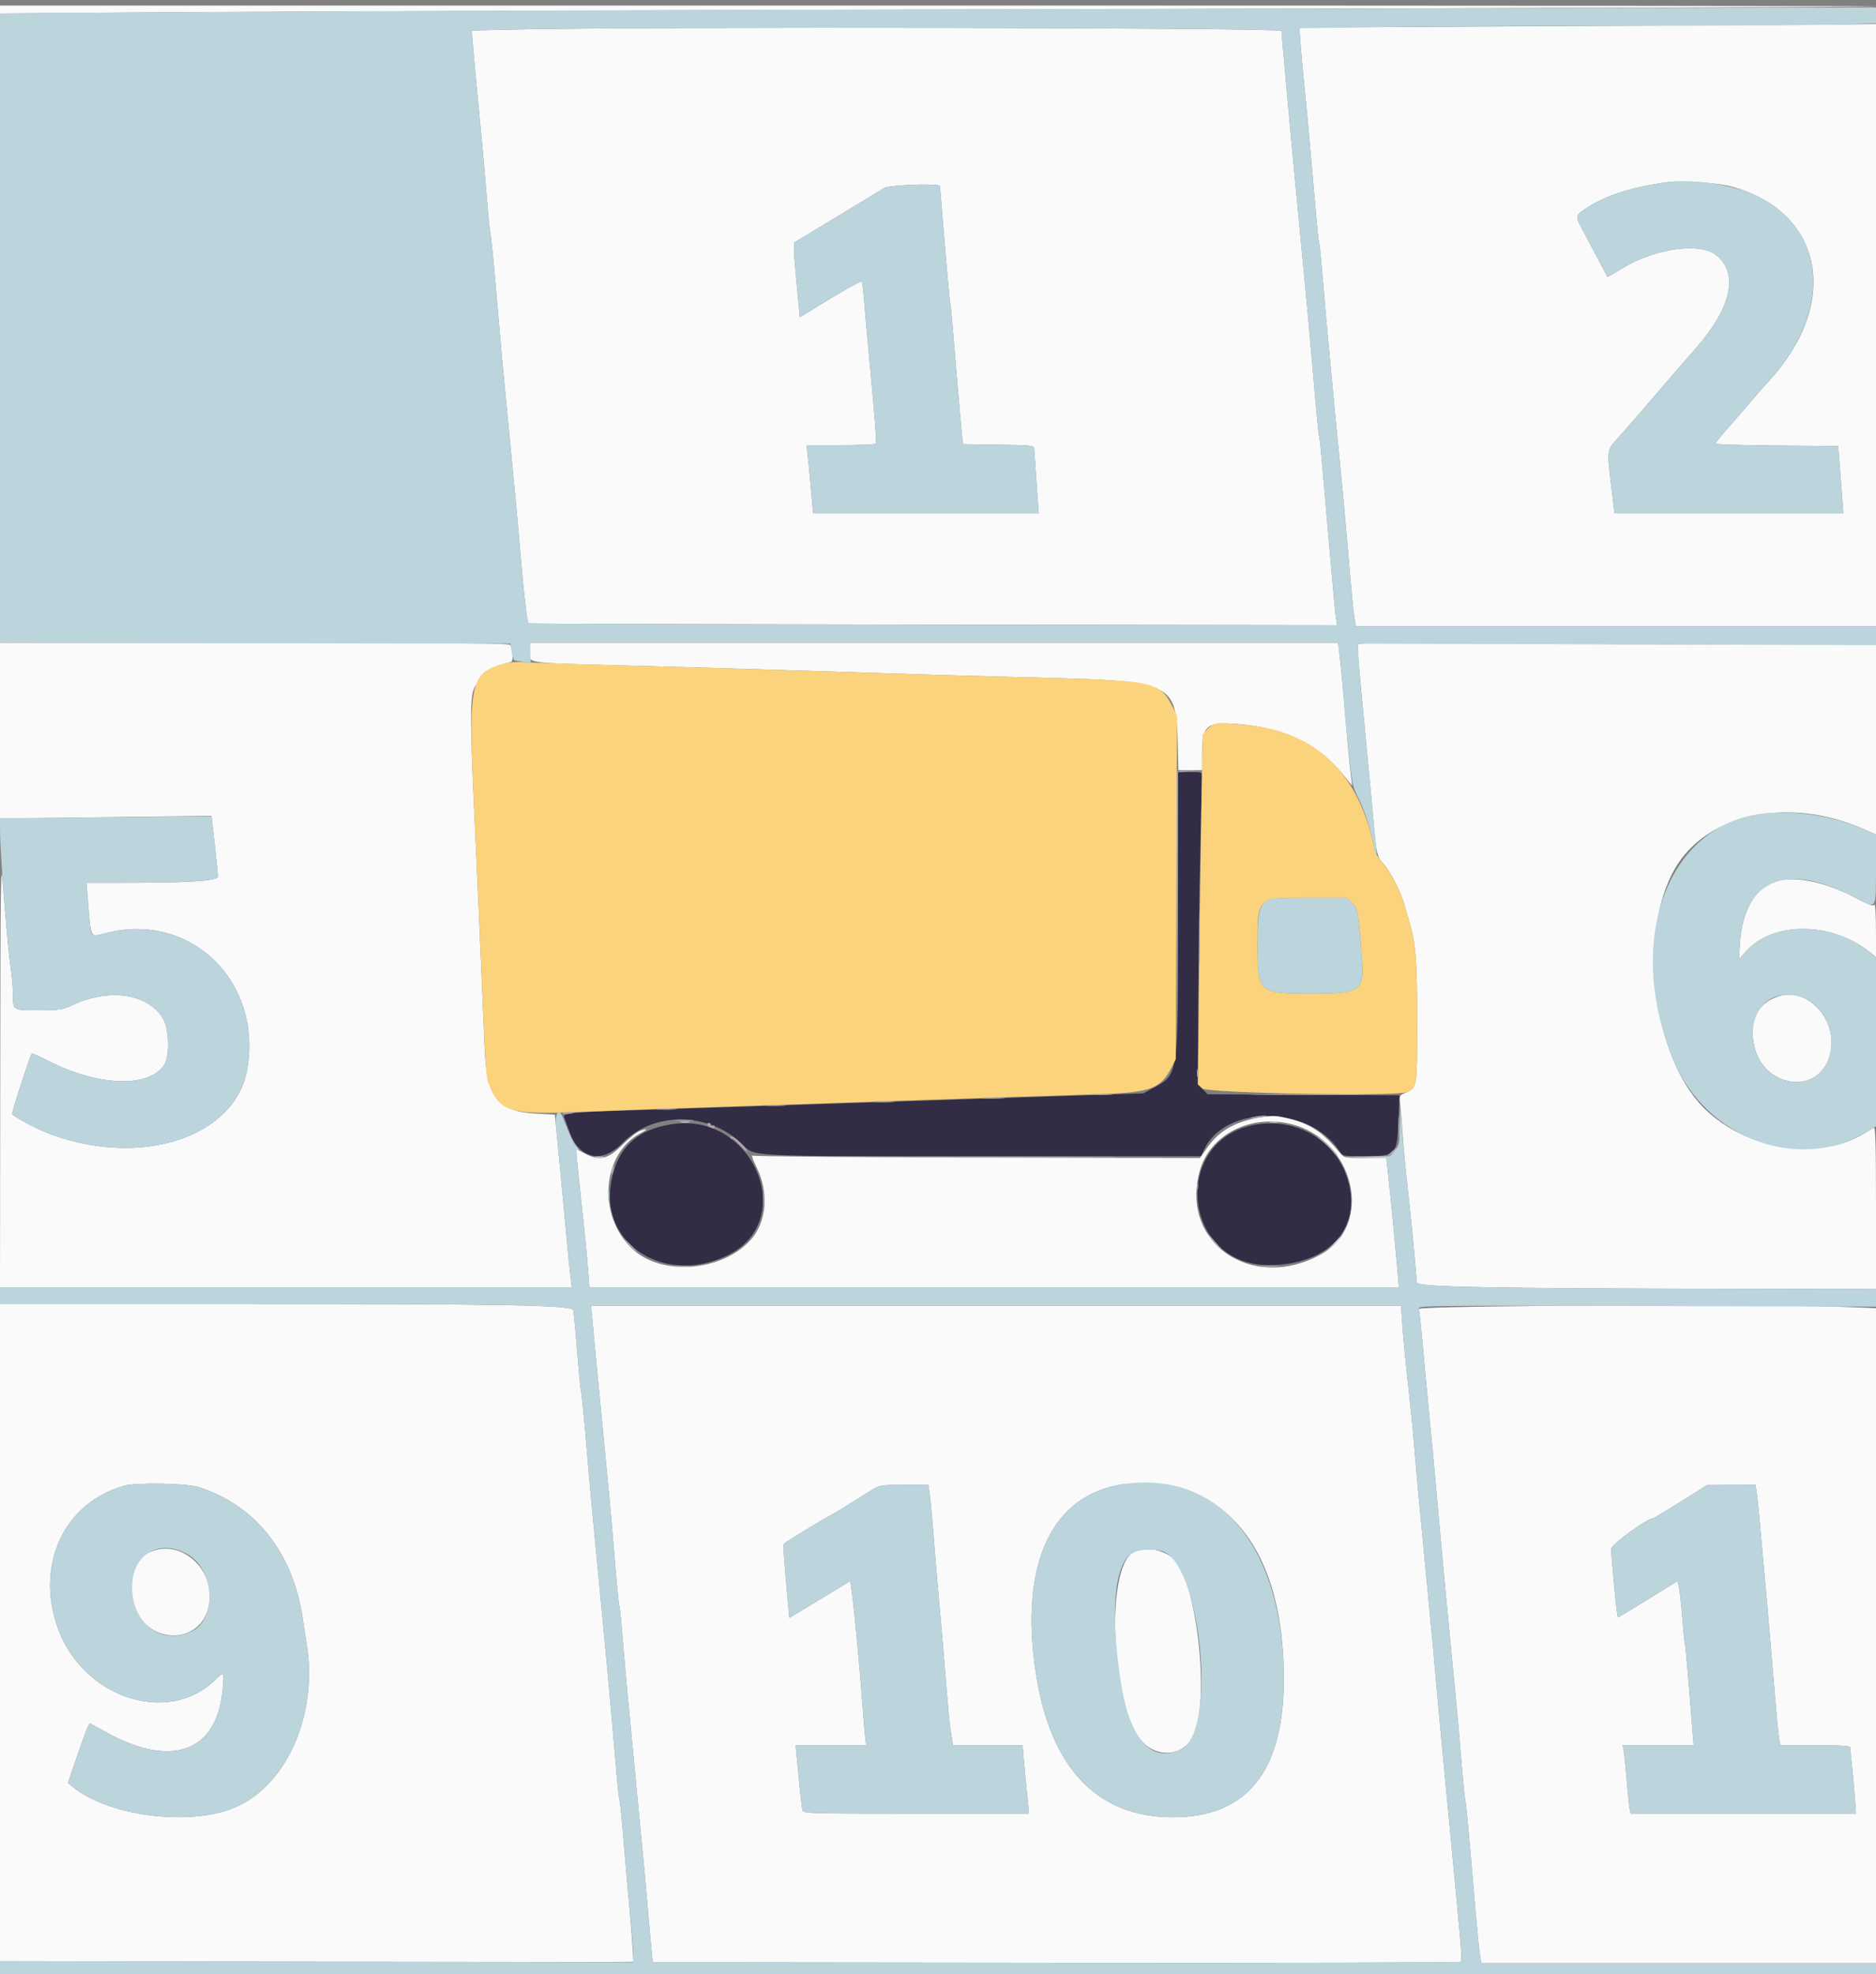
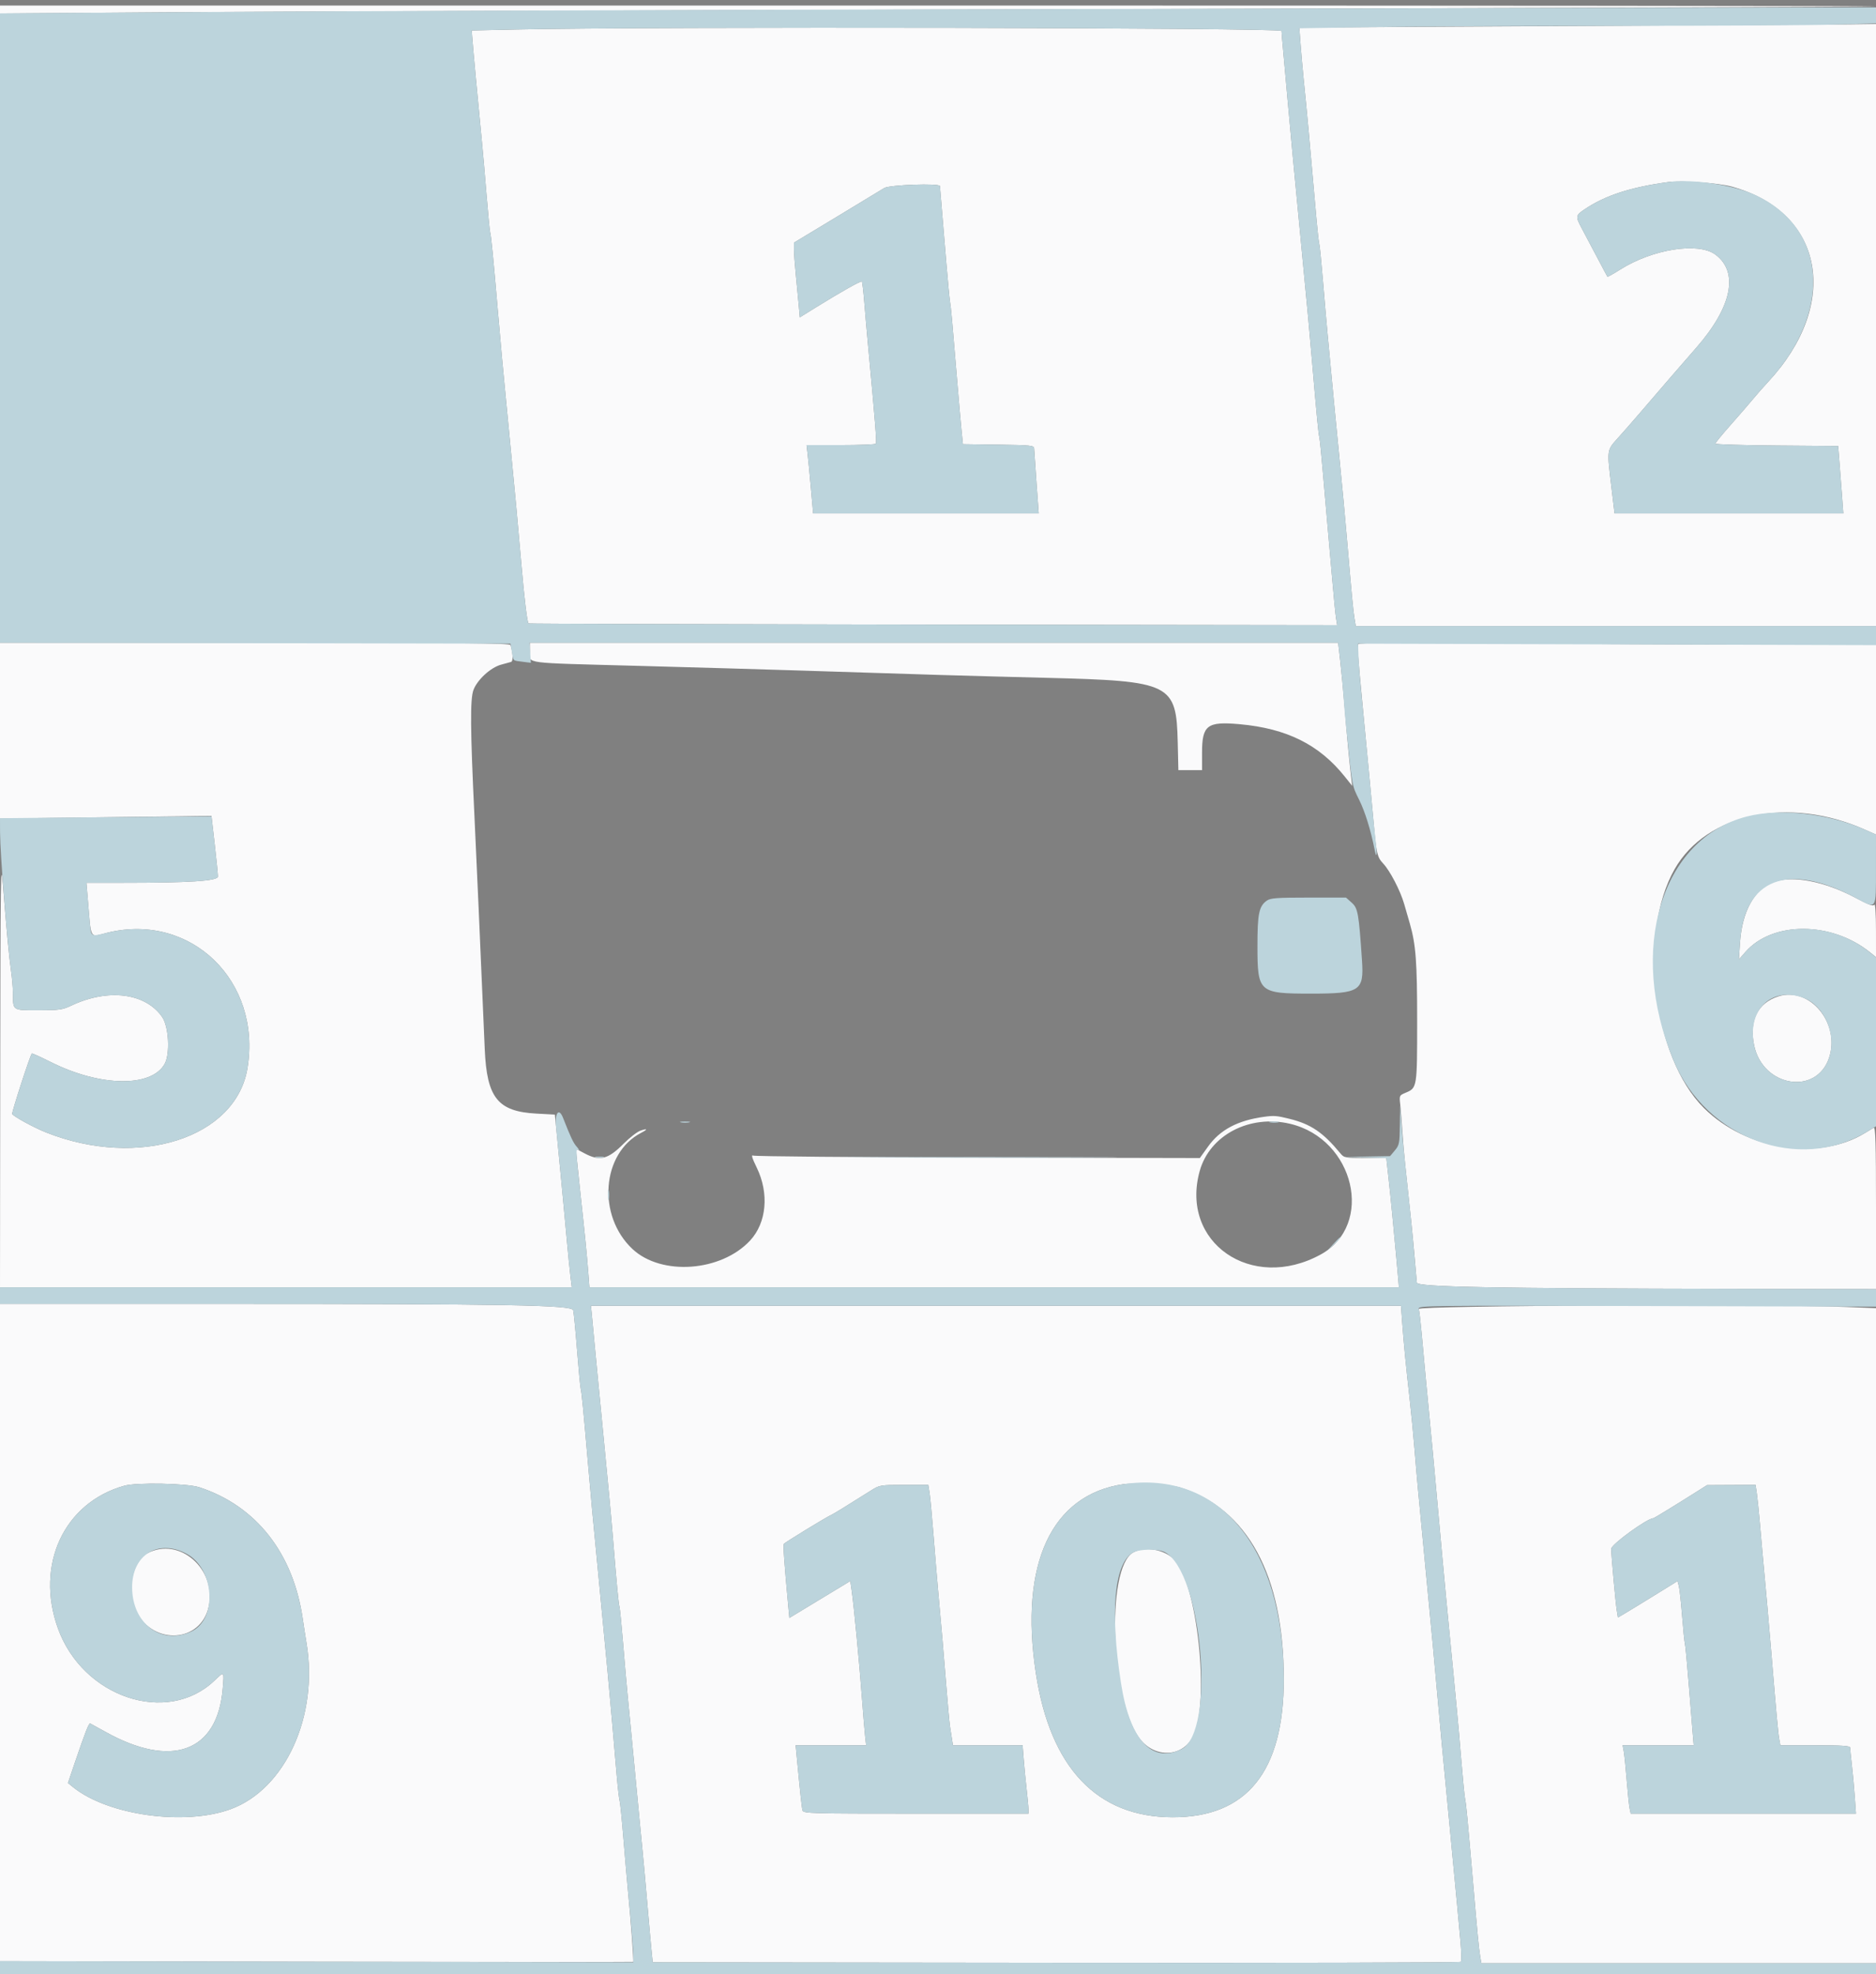
<svg xmlns="http://www.w3.org/2000/svg" version="1.1" fill="none" viewBox="0, 0, 400,420.866">
  <rect x="0" y="0" width="400" height="420.866" fill="#808080" stroke="none" />
-   <path id="path0" d="M251.181 194.417 C 251.181 230.053,251.339 228.963,245.745 232.007 L 243.770 233.082 231.432 233.483 C 212.472 234.099,197.412 234.598,184.449 235.038 C 157.514 235.954,149.576 236.216,137.402 236.593 C 121.762 237.077,119.927 237.242,120.292 238.132 C 120.438 238.488,120.905 239.786,121.330 241.017 C 123.420 247.074,128.295 248.200,132.726 243.650 C 139.261 236.941,150.920 236.973,158.053 243.719 C 161.149 246.647,157.598 246.457,209.181 246.457 L 256.107 246.457 256.613 245.313 C 260.998 235.406,279.109 235.444,285.603 245.374 C 286.310 246.455,286.320 246.457,290.984 246.457 C 297.695 246.457,297.877 246.265,298.173 238.891 L 298.389 233.491 277.943 233.380 L 257.498 233.268 256.454 232.223 L 255.409 231.179 255.479 213.719 C 255.518 204.117,255.713 189.616,255.914 181.496 C 256.115 173.376,256.283 166.245,256.289 165.650 C 256.299 164.578,256.272 164.567,253.740 164.567 L 251.181 164.567 251.181 194.417 M143.504 239.610 C 135.797 240.702,131.564 244.702,130.292 252.096 C 128.024 265.285,141.704 273.953,154.921 267.701 C 170.297 260.430,160.837 237.155,143.504 239.610 M268.504 239.625 C 249.696 241.996,251.593 269.685,270.563 269.685 C 283.276 269.685,290.527 261.777,287.340 251.389 C 284.887 243.394,277.115 238.540,268.504 239.625 " stroke="none" fill="#322c45" fill-rule="evenodd">
- </path>
  <path id="path1" d="M0.000 2.033 L 0.000 2.885 34.744 2.622 C 53.853 2.477,143.804 2.172,234.634 1.945 C 325.465 1.718,399.859 1.453,399.956 1.357 C 400.052 1.260,310.102 1.181,200.066 1.181 L 0.000 1.181 0.000 2.033 M337.795 5.533 C 309.970 5.675,284.920 5.816,282.127 5.848 L 277.049 5.906 277.302 9.350 C 277.441 11.245,277.734 14.567,277.952 16.732 C 278.789 25.037,279.088 28.305,280.710 46.840 C 280.927 49.324,281.190 51.627,281.293 51.958 C 281.397 52.288,281.751 55.837,282.081 59.843 C 282.410 63.848,282.848 68.898,283.054 71.063 C 283.259 73.228,283.608 76.949,283.829 79.331 C 284.049 81.713,284.420 85.610,284.653 87.992 C 284.886 90.374,285.241 94.006,285.442 96.063 C 286.373 105.580,286.685 108.923,287.220 115.157 C 288.274 127.419,288.530 130.106,288.804 131.791 L 289.077 133.465 344.539 133.465 L 400.000 133.465 400.000 69.291 L 400.000 5.118 394.193 5.197 C 390.999 5.240,365.620 5.392,337.795 5.533 M110.039 6.288 L 100.591 6.496 100.671 7.677 C 100.806 9.667,101.950 22.027,102.748 30.118 C 102.962 32.283,103.409 37.421,103.741 41.535 C 104.074 45.650,104.428 49.281,104.528 49.606 C 104.729 50.256,105.214 55.222,106.106 65.748 C 106.427 69.537,106.860 74.409,107.067 76.575 C 107.274 78.740,107.628 82.461,107.854 84.843 C 108.080 87.224,108.439 90.945,108.651 93.110 C 109.817 105.020,110.489 112.271,111.223 120.866 C 111.794 127.557,112.410 132.619,112.686 132.896 C 112.761 132.971,151.586 133.085,198.965 133.150 L 285.109 133.268 284.867 131.758 C 284.734 130.928,284.353 127.030,284.020 123.097 C 283.687 119.163,283.248 114.173,283.044 112.008 C 282.841 109.843,282.413 104.928,282.094 101.088 C 281.775 97.247,281.420 93.704,281.305 93.214 C 281.095 92.322,280.786 89.096,279.708 76.575 C 279.110 69.636,278.690 65.070,277.966 57.677 C 277.360 51.486,276.808 45.707,276.367 40.945 C 276.157 38.671,275.811 35.039,275.597 32.874 C 275.384 30.709,274.938 25.837,274.606 22.047 C 274.274 18.258,273.835 13.386,273.630 11.220 C 273.424 9.055,273.250 6.973,273.242 6.594 C 273.228 5.904,138.995 5.652,110.039 6.288 M369.273 39.785 C 388.943 45.236,392.524 64.766,376.920 81.496 C 376.011 82.470,374.587 84.090,373.756 85.096 C 372.924 86.102,370.782 88.575,368.996 90.593 C 367.210 92.610,365.748 94.398,365.748 94.566 C 365.748 94.734,371.639 94.918,378.839 94.975 L 391.929 95.079 392.185 98.228 C 392.325 99.961,392.574 103.194,392.736 105.413 L 393.032 109.449 368.642 109.449 L 344.251 109.449 343.579 103.839 C 342.611 95.757,342.573 96.041,344.980 93.367 C 346.117 92.104,348.110 89.833,349.409 88.319 C 355.196 81.577,358.320 77.963,361.730 74.065 C 369.291 65.422,370.796 58.001,365.746 54.264 C 362.100 51.565,352.358 53.103,345.446 57.468 C 344.013 58.373,342.795 59.056,342.740 58.986 C 342.684 58.916,341.659 56.998,340.462 54.724 C 339.265 52.451,337.820 49.723,337.253 48.662 C 335.897 46.128,335.929 45.921,337.894 44.601 C 342.273 41.660,347.687 39.899,355.709 38.807 C 358.485 38.429,366.452 39.003,369.273 39.785 M200.414 39.665 C 200.425 39.828,200.591 41.821,200.783 44.094 C 200.975 46.368,201.408 51.592,201.747 55.703 C 202.085 59.813,202.455 63.711,202.570 64.364 C 202.778 65.545,202.997 67.970,204.152 81.890 C 204.485 85.896,204.883 90.413,205.036 91.929 L 205.315 94.685 212.894 94.792 C 219.760 94.889,220.475 94.963,220.499 95.579 C 220.514 95.954,220.740 99.227,221.001 102.854 L 221.476 109.449 197.425 109.449 L 173.373 109.449 172.892 104.035 C 172.627 101.058,172.312 97.781,172.192 96.752 L 171.973 94.882 179.271 94.882 C 183.284 94.882,186.651 94.747,186.753 94.582 C 186.954 94.256,186.606 89.906,185.030 73.031 C 184.807 70.650,184.472 66.786,184.285 64.446 C 184.098 62.106,183.864 60.111,183.765 60.012 C 183.570 59.817,179.345 62.194,173.945 65.539 L 170.529 67.655 170.298 65.029 C 170.171 63.584,169.892 60.668,169.679 58.549 C 169.466 56.430,169.291 54.028,169.291 53.212 L 169.291 51.727 178.392 46.238 C 183.397 43.218,187.959 40.451,188.530 40.088 C 189.618 39.395,200.369 39.013,200.414 39.665 M0.000 155.754 L 0.000 174.500 22.544 174.209 L 45.088 173.917 45.782 179.970 C 46.164 183.300,46.472 186.394,46.467 186.848 C 46.455 187.798,40.461 188.189,25.881 188.189 L 18.424 188.189 18.661 190.945 C 19.509 200.817,18.926 199.774,23.040 198.789 C 40.773 194.546,55.804 209.156,52.770 227.685 C 50.328 242.594,29.587 249.226,9.843 241.412 C 7.277 240.396,2.958 238.046,2.603 237.473 C 2.440 237.209,6.422 224.943,6.790 224.575 C 6.864 224.501,8.688 225.325,10.843 226.406 C 21.367 231.684,32.322 231.849,35.119 226.772 C 36.286 224.653,35.986 218.875,34.604 216.846 C 31.081 211.672,23.072 210.643,15.224 214.356 C 13.314 215.259,12.644 215.354,8.177 215.354 C 2.558 215.354,2.780 215.507,2.753 211.614 C 2.746 210.531,2.562 208.409,2.343 206.897 C 1.921 203.975,1.418 198.617,0.605 188.386 C 0.165 182.839,0.099 187.602,0.052 228.248 L 0.000 274.409 60.954 274.409 L 121.909 274.409 121.612 271.949 C 121.449 270.595,121.116 267.274,120.873 264.567 C 120.631 261.860,120.261 257.874,120.052 255.709 C 119.843 253.543,119.496 249.911,119.280 247.638 C 119.065 245.364,118.758 242.175,118.598 240.551 L 118.307 237.598 114.370 237.387 C 106.131 236.945,103.799 234.031,103.355 223.622 C 102.353 200.135,101.644 184.095,101.171 174.213 C 100.274 155.453,100.223 148.987,100.957 147.064 C 101.794 144.871,104.624 142.288,106.848 141.686 C 107.737 141.446,108.694 141.183,108.975 141.102 C 109.446 140.967,109.380 139.229,108.840 137.500 C 108.718 137.109,97.473 137.008,54.343 137.008 L 0.000 137.008 0.000 155.754 M112.992 138.953 C 112.992 141.534,110.899 141.263,136.084 141.942 C 148.393 142.274,163.868 142.721,170.472 142.936 C 197.367 143.812,205.341 144.048,223.031 144.492 C 249.782 145.163,250.826 145.678,251.119 158.354 L 251.253 164.173 253.776 164.173 L 256.299 164.173 256.299 160.463 C 256.299 154.578,257.391 153.751,264.332 154.380 C 274.382 155.292,281.291 158.736,286.736 165.551 L 288.308 167.520 288.032 165.157 C 287.676 162.119,287.129 156.223,286.627 150.000 C 286.408 147.293,286.024 143.263,285.773 141.043 L 285.317 137.008 199.154 137.008 L 112.992 137.008 112.992 138.953 M289.625 137.307 C 289.379 137.705,289.525 139.799,290.534 150.394 C 290.750 152.667,291.113 156.476,291.339 158.858 C 291.565 161.240,291.927 165.049,292.143 167.323 C 292.360 169.596,292.713 173.406,292.928 175.787 C 293.487 181.985,293.666 182.737,294.901 184.055 C 296.394 185.648,298.567 189.828,299.403 192.717 C 299.779 194.016,300.315 195.876,300.596 196.850 C 301.893 201.363,302.165 204.988,302.165 217.717 C 302.165 231.844,302.154 231.917,299.729 232.930 C 298.342 233.510,298.341 233.514,298.566 235.555 C 298.690 236.679,298.890 239.193,299.011 241.142 C 299.133 243.091,299.403 246.280,299.613 248.228 C 300.872 259.919,301.177 262.906,301.583 267.520 C 301.831 270.335,302.063 272.992,302.099 273.425 C 302.177 274.352,317.457 274.645,370.965 274.748 L 400.000 274.803 400.000 257.457 C 400.000 243.688,399.899 240.171,399.508 240.402 C 399.237 240.562,398.396 241.072,397.638 241.535 C 387.767 247.572,372.379 245.189,363.337 236.224 C 352.438 225.416,349.200 199.021,357.083 185.242 C 363.891 173.343,381.477 169.678,397.539 176.811 L 400.000 177.903 400.000 157.652 L 400.000 137.402 375.065 137.402 C 361.351 137.402,336.576 137.284,320.010 137.141 C 298.508 136.954,289.814 137.002,289.625 137.307 M378.151 188.033 C 374.091 189.519,371.448 194.287,371.005 200.928 L 370.765 204.528 372.151 202.940 C 377.911 196.341,390.501 196.372,398.720 203.005 L 400.000 204.038 399.994 198.180 C 399.991 194.893,399.844 192.550,399.659 192.841 C 399.405 193.242,398.489 192.911,395.630 191.387 C 389.006 187.857,382.200 186.551,378.151 188.033 M379.222 212.385 C 374.762 213.789,372.898 217.565,374.029 222.899 C 375.903 231.728,387.311 233.569,389.998 225.477 C 392.424 218.174,385.922 210.276,379.222 212.385 M269.488 238.077 C 263.882 238.852,260.145 240.837,257.596 244.394 L 255.830 246.860 208.525 246.757 C 182.508 246.700,160.934 246.511,160.583 246.336 C 160.133 246.112,160.359 246.867,161.348 248.895 C 164.029 254.396,163.460 260.661,159.934 264.452 C 153.741 271.109,141.029 272.026,134.862 266.260 C 127.273 259.163,128.266 245.852,136.711 241.485 C 138.170 240.731,138.083 240.492,136.544 241.028 C 135.856 241.268,134.260 242.504,132.997 243.775 C 129.629 247.164,127.900 247.597,124.645 245.867 L 122.796 244.883 123.026 247.343 C 123.153 248.696,123.508 252.106,123.815 254.921 C 124.692 262.940,125.158 267.643,125.426 271.161 L 125.673 274.409 211.970 274.409 L 298.267 274.409 298.151 272.933 C 298.029 271.388,297.501 265.668,296.832 258.661 C 296.615 256.388,296.245 252.800,296.009 250.689 L 295.581 246.850 291.095 246.850 C 286.697 246.850,286.592 246.829,285.726 245.783 C 282.089 241.390,279.503 239.637,275.000 238.515 C 272.225 237.824,271.649 237.778,269.488 238.077 M275.061 239.559 C 288.847 242.810,293.123 261.153,281.561 267.446 C 266.840 275.459,251.547 264.867,255.807 249.608 C 257.942 241.962,266.440 237.526,275.061 239.559 M0.000 348.005 L 0.000 418.056 67.421 418.182 C 104.503 418.251,134.913 418.266,135.000 418.215 C 135.149 418.128,134.500 409.369,133.841 402.559 C 133.673 400.827,133.260 396.029,132.923 391.898 C 132.586 387.767,132.219 384.135,132.108 383.827 C 131.996 383.519,131.713 381.053,131.479 378.346 C 131.245 375.640,130.802 370.502,130.496 366.929 C 130.189 363.356,129.767 358.661,129.558 356.496 C 128.862 349.299,128.351 343.942,127.962 339.764 C 127.750 337.490,127.386 333.681,127.152 331.299 C 126.376 323.368,125.986 319.152,125.405 312.402 C 124.406 300.801,124.006 296.672,123.821 296.063 C 123.722 295.738,123.370 292.018,123.039 287.795 C 122.707 283.573,122.335 279.748,122.212 279.296 C 121.911 278.189,108.528 277.953,46.195 277.953 L 0.000 277.953 0.000 348.005 M126.171 280.020 C 126.265 280.940,126.536 283.819,126.773 286.417 C 127.010 289.016,127.366 292.736,127.565 294.685 C 127.764 296.634,128.117 300.266,128.349 302.756 C 128.760 307.159,129.045 310.131,129.917 319.094 C 130.148 321.476,130.518 325.640,130.737 328.346 C 131.509 337.853,131.894 341.913,132.081 342.509 C 132.184 342.840,132.537 346.388,132.864 350.394 C 133.192 354.400,133.634 359.449,133.846 361.614 C 134.059 363.780,134.415 367.456,134.636 369.783 C 134.858 372.111,135.217 375.876,135.433 378.150 C 135.650 380.423,136.008 384.188,136.230 386.516 C 136.451 388.844,136.808 392.520,137.022 394.685 C 137.236 396.850,137.684 401.811,138.016 405.709 C 138.349 409.606,138.745 414.035,138.897 415.551 L 139.173 418.307 225.176 418.406 C 272.478 418.461,311.308 418.372,311.466 418.210 C 311.623 418.047,311.596 416.142,311.406 413.976 C 311.049 409.909,310.577 404.888,309.056 388.976 C 308.859 386.919,308.505 383.199,308.268 380.709 C 308.031 378.219,307.667 374.409,307.460 372.244 C 307.253 370.079,306.818 365.295,306.493 361.614 C 306.169 357.933,305.735 353.150,305.529 350.984 C 304.976 345.157,304.340 338.480,303.937 334.252 C 303.741 332.195,303.387 328.474,303.150 325.984 C 302.913 323.494,302.558 319.774,302.361 317.717 C 302.164 315.659,301.819 311.673,301.594 308.858 C 301.369 306.043,300.925 301.437,300.608 298.622 C 299.773 291.214,299.275 286.132,298.978 281.988 L 298.717 278.346 212.358 278.346 L 125.999 278.346 126.171 280.020 M302.517 279.035 C 302.632 279.414,302.914 281.850,303.144 284.449 C 303.374 287.047,303.731 290.945,303.937 293.110 C 304.143 295.276,304.497 298.996,304.724 301.378 C 304.950 303.760,305.314 307.569,305.533 309.843 C 305.752 312.116,306.185 316.900,306.496 320.472 C 306.807 324.045,307.249 328.917,307.479 331.299 C 307.708 333.681,308.062 337.490,308.264 339.764 C 308.467 342.037,308.823 345.758,309.055 348.031 C 309.288 350.305,309.648 354.026,309.857 356.299 C 310.065 358.573,310.411 362.205,310.626 364.370 C 310.840 366.535,311.280 371.540,311.603 375.491 C 311.925 379.442,312.283 383.074,312.397 383.562 C 312.606 384.452,312.924 387.766,313.992 400.197 C 315.046 412.465,315.301 415.145,315.576 416.831 L 315.849 418.504 357.924 418.504 L 400.000 418.504 400.000 348.684 L 400.000 278.864 393.441 278.605 C 376.920 277.954,302.297 278.307,302.517 279.035 M42.520 317.050 C 54.603 321.000,62.533 331.087,64.552 345.079 C 64.771 346.594,65.128 348.898,65.347 350.197 C 67.964 365.780,60.836 381.406,49.166 385.667 C 39.358 389.249,23.041 386.975,15.609 380.992 L 14.485 380.087 15.953 375.772 C 18.194 369.184,18.945 367.270,19.238 367.400 C 19.385 367.466,20.830 368.260,22.450 369.164 C 36.610 377.074,46.393 373.471,47.488 359.941 C 47.794 356.166,47.860 356.229,45.713 358.272 C 35.621 367.871,17.630 361.842,12.336 347.086 C 7.484 333.561,13.644 320.338,26.482 316.723 C 29.160 315.969,39.881 316.188,42.520 317.050 M251.575 317.074 C 266.007 321.597,273.718 335.794,273.735 357.874 C 273.750 377.644,265.855 387.437,249.943 387.388 C 233.869 387.337,223.902 376.787,220.851 356.595 C 217.339 333.348,224.192 318.622,239.567 316.377 C 241.788 316.053,249.800 316.518,251.575 317.074 M198.201 318.209 C 198.350 319.129,198.734 323.248,199.055 327.362 C 199.376 331.476,199.801 336.614,199.999 338.780 C 200.802 347.541,201.162 351.725,201.738 358.999 C 202.071 363.191,202.436 367.221,202.549 367.956 C 202.663 368.690,202.853 369.911,202.971 370.669 L 203.185 372.047 210.614 372.047 L 218.043 372.047 218.282 375.098 C 218.413 376.777,218.694 379.668,218.906 381.523 C 219.118 383.378,219.291 385.282,219.291 385.755 L 219.291 386.614 195.302 386.614 C 172.792 386.614,171.301 386.572,171.117 385.925 C 170.943 385.311,170.649 382.596,169.880 374.508 L 169.646 372.047 177.159 372.047 L 184.673 372.047 184.464 370.177 C 184.350 369.149,184.072 365.827,183.847 362.795 C 183.242 354.633,182.072 342.365,181.569 338.890 L 181.299 337.032 174.803 340.965 L 168.307 344.899 168.041 342.036 C 167.209 333.062,166.953 329.414,167.136 329.117 C 167.325 328.811,176.464 323.232,177.362 322.875 C 177.714 322.735,180.609 320.952,185.827 317.662 C 187.539 316.582,187.773 316.545,192.765 316.540 L 197.931 316.535 198.201 318.209 M374.579 318.260 C 374.721 319.208,375.007 321.954,375.214 324.362 C 375.579 328.609,375.940 332.624,376.784 341.831 C 377.007 344.267,377.444 349.360,377.756 353.150 C 378.775 365.560,379.135 369.470,379.377 370.768 L 379.615 372.047 387.052 372.047 C 392.820 372.047,394.488 372.160,394.488 372.550 C 394.488 372.826,394.652 374.465,394.852 376.191 C 395.053 377.918,395.332 380.969,395.473 382.972 L 395.728 386.614 371.714 386.614 L 347.700 386.614 347.470 385.531 C 347.343 384.936,347.062 382.234,346.845 379.528 C 346.629 376.821,346.345 374.031,346.214 373.327 L 345.975 372.047 353.552 372.047 L 361.129 372.047 360.907 369.390 C 360.784 367.928,360.403 363.189,360.059 358.858 C 359.716 354.528,359.354 350.719,359.256 350.394 C 359.157 350.069,358.887 347.395,358.655 344.452 C 358.423 341.508,358.108 338.638,357.955 338.073 L 357.677 337.045 352.756 340.087 C 350.049 341.760,347.190 343.506,346.402 343.966 L 344.970 344.803 344.721 343.247 C 344.456 341.589,343.591 332.052,343.537 330.183 C 343.509 329.247,351.263 323.622,352.580 323.622 C 352.705 323.622,357.642 320.595,361.614 318.084 L 363.976 316.590 369.148 316.563 L 374.320 316.535 374.579 318.260 M31.445 331.105 C 28.150 332.846,26.882 339.454,29.051 343.586 C 32.850 350.824,42.816 350.125,44.491 342.504 C 46.251 334.497,38.253 327.508,31.445 331.105 M241.647 330.927 C 235.632 334.191,236.888 363.692,243.355 371.057 C 246.761 374.937,252.368 374.398,254.463 369.989 C 257.961 362.627,255.295 337.648,250.467 332.544 C 248.356 330.312,244.188 329.548,241.647 330.927 " stroke="none" fill="#fafafb" fill-rule="evenodd">
- </path>
-   <path id="path2" d="M107.456 141.461 C 100.096 143.532,99.782 145.169,101.171 174.213 C 101.551 182.149,101.957 191.216,102.749 209.449 C 103.650 230.202,103.607 229.638,104.428 231.591 C 106.704 237.008,108.936 237.644,123.544 237.041 C 129.975 236.776,140.108 236.399,146.063 236.205 C 152.018 236.011,162.293 235.666,168.898 235.438 C 175.502 235.210,186.132 234.848,192.520 234.634 C 198.907 234.420,209.183 234.074,215.354 233.865 C 221.526 233.656,230.118 233.376,234.449 233.244 C 245.288 232.911,247.472 232.102,249.796 227.558 L 250.702 225.784 250.843 189.161 L 250.984 152.538 249.979 150.584 C 247.298 145.374,245.936 145.067,223.031 144.492 C 205.215 144.045,196.677 143.792,170.276 142.930 C 163.563 142.711,148.238 142.268,136.220 141.947 C 124.203 141.625,113.219 141.270,111.811 141.159 C 110.287 141.038,108.526 141.160,107.456 141.461 M259.365 154.224 C 258.777 154.310,257.869 154.888,257.347 155.508 L 256.397 156.637 256.153 172.117 C 256.019 180.632,255.797 197.397,255.660 209.373 L 255.412 231.148 256.338 232.011 C 257.446 233.044,297.720 233.778,300.026 232.808 C 302.116 231.928,302.165 231.579,302.165 217.717 C 302.165 204.988,301.893 201.363,300.596 196.850 C 300.315 195.876,299.779 194.016,299.403 192.717 C 298.536 189.721,296.417 185.724,294.676 183.796 C 293.934 182.975,293.230 181.812,293.112 181.211 C 289.901 164.930,280.679 155.943,265.748 154.543 C 260.962 154.094,260.433 154.067,259.365 154.224 M288.215 192.428 C 289.535 193.608,289.719 194.644,290.403 204.755 C 290.843 211.259,289.991 211.811,279.528 211.811 C 268.397 211.811,268.114 211.559,268.112 201.661 C 268.109 191.220,267.984 191.339,279.018 191.339 L 286.995 191.339 288.215 192.428 " stroke="none" fill="#fbd37c" fill-rule="evenodd">
</path>
  <path id="path3" d="M203.150 1.983 C 141.545 2.130,70.635 2.386,45.571 2.552 L 0.000 2.854 0.000 69.930 L 0.000 137.005 54.418 137.105 L 108.836 137.205 109.131 138.932 C 109.484 140.997,109.254 140.783,111.417 141.066 L 113.189 141.298 113.054 139.153 L 112.919 137.008 199.112 137.008 L 285.306 137.008 285.754 140.846 C 286.001 142.958,286.303 146.191,286.425 148.031 C 286.548 149.872,286.811 152.972,287.011 154.921 C 288.345 167.951,288.233 167.325,289.799 170.497 C 291.077 173.084,292.274 176.956,293.122 181.247 C 293.534 183.331,293.664 182.090,293.323 179.318 C 293.138 177.809,292.782 174.272,292.532 171.457 C 292.282 168.642,291.918 164.744,291.722 162.795 C 291.527 160.846,291.176 157.215,290.943 154.724 C 290.710 152.234,290.350 148.514,290.142 146.457 C 289.934 144.400,289.720 141.476,289.666 139.961 L 289.567 137.205 344.783 137.366 L 400.000 137.528 400.000 135.496 L 400.000 133.465 344.539 133.465 L 289.077 133.465 288.804 131.791 C 288.530 130.106,288.274 127.419,287.220 115.157 C 286.617 108.138,286.316 104.954,284.617 87.598 C 284.405 85.433,284.050 81.713,283.829 79.331 C 283.608 76.949,283.259 73.228,283.054 71.063 C 282.848 68.898,282.410 63.848,282.081 59.843 C 281.751 55.837,281.397 52.288,281.293 51.958 C 281.190 51.627,280.927 49.324,280.710 46.840 C 279.088 28.305,278.789 25.037,277.952 16.732 C 277.734 14.567,277.443 11.274,277.306 9.415 L 277.057 6.035 293.121 5.774 C 301.956 5.630,325.603 5.512,345.670 5.512 C 365.738 5.512,386.171 5.395,391.078 5.252 L 400.000 4.993 400.000 3.284 L 400.000 1.575 357.579 1.645 C 334.247 1.684,264.754 1.836,203.150 1.983 M273.242 6.594 C 273.250 6.973,273.424 9.055,273.630 11.220 C 273.835 13.386,274.274 18.258,274.606 22.047 C 274.938 25.837,275.384 30.709,275.597 32.874 C 275.811 35.039,276.157 38.671,276.367 40.945 C 276.808 45.707,277.360 51.486,277.966 57.677 C 278.690 65.070,279.110 69.636,279.708 76.575 C 280.786 89.096,281.095 92.322,281.305 93.214 C 281.420 93.704,281.775 97.247,282.094 101.088 C 282.413 104.928,282.841 109.843,283.044 112.008 C 283.248 114.173,283.687 119.163,284.020 123.097 C 284.353 127.030,284.734 130.928,284.867 131.758 L 285.109 133.268 198.965 133.150 C 151.586 133.085,112.761 132.971,112.686 132.896 C 112.410 132.619,111.794 127.557,111.223 120.866 C 110.489 112.271,109.817 105.020,108.651 93.110 C 108.439 90.945,108.080 87.224,107.854 84.843 C 107.628 82.461,107.274 78.740,107.067 76.575 C 106.860 74.409,106.427 69.537,106.106 65.748 C 105.214 55.222,104.729 50.256,104.528 49.606 C 104.428 49.281,104.074 45.650,103.741 41.535 C 103.409 37.421,102.962 32.283,102.748 30.118 C 101.950 22.027,100.806 9.667,100.671 7.677 L 100.591 6.496 110.039 6.288 C 138.995 5.652,273.228 5.904,273.242 6.594 M355.709 38.807 C 347.687 39.899,342.273 41.660,337.894 44.601 C 335.929 45.921,335.897 46.128,337.253 48.662 C 337.820 49.723,339.265 52.451,340.462 54.724 C 341.659 56.998,342.684 58.916,342.740 58.986 C 342.795 59.056,344.013 58.373,345.446 57.468 C 352.358 53.103,362.100 51.565,365.746 54.264 C 370.796 58.001,369.291 65.422,361.730 74.065 C 358.320 77.963,355.196 81.577,349.409 88.319 C 348.110 89.833,346.117 92.104,344.980 93.367 C 342.573 96.041,342.611 95.757,343.579 103.839 L 344.251 109.449 368.642 109.449 L 393.032 109.449 392.736 105.413 C 392.574 103.194,392.325 99.961,392.185 98.228 L 391.929 95.079 378.839 94.975 C 371.639 94.918,365.748 94.734,365.748 94.566 C 365.748 94.398,367.210 92.610,368.996 90.593 C 370.782 88.575,372.924 86.102,373.756 85.096 C 374.587 84.090,376.011 82.470,376.920 81.496 C 390.784 66.631,389.647 48.802,374.377 41.624 C 369.687 39.419,360.924 38.097,355.709 38.807 M188.530 40.088 C 187.959 40.451,183.397 43.218,178.392 46.238 L 169.291 51.727 169.291 53.212 C 169.291 54.028,169.466 56.430,169.679 58.549 C 169.892 60.668,170.171 63.584,170.298 65.029 L 170.529 67.655 173.945 65.539 C 179.345 62.194,183.570 59.817,183.765 60.012 C 183.864 60.111,184.098 62.106,184.285 64.446 C 184.472 66.786,184.807 70.650,185.030 73.031 C 186.606 89.906,186.954 94.256,186.753 94.582 C 186.651 94.747,183.284 94.882,179.271 94.882 L 171.973 94.882 172.192 96.752 C 172.312 97.781,172.627 101.058,172.892 104.035 L 173.373 109.449 197.425 109.449 L 221.476 109.449 221.001 102.854 C 220.740 99.227,220.514 95.954,220.499 95.579 C 220.475 94.963,219.760 94.889,212.894 94.792 L 205.315 94.685 205.036 91.929 C 204.883 90.413,204.485 85.896,204.152 81.890 C 202.997 67.970,202.778 65.545,202.570 64.364 C 202.455 63.711,202.085 59.813,201.747 55.703 C 201.408 51.592,200.975 46.368,200.783 44.094 C 200.591 41.821,200.425 39.828,200.414 39.665 C 200.369 39.013,189.618 39.395,188.530 40.088 M372.441 174.060 C 354.171 178.762,347.028 202.467,356.795 225.984 C 363.760 242.757,383.621 250.083,398.130 241.231 L 400.000 240.090 400.000 222.079 L 400.000 204.069 398.517 202.877 C 390.392 196.348,377.879 196.378,372.151 202.940 L 370.765 204.528 371.007 200.911 C 371.915 187.281,381.193 183.693,395.630 191.387 C 400.220 193.834,399.986 194.169,399.994 185.113 L 400.000 177.903 397.539 176.811 C 389.812 173.379,379.483 172.247,372.441 174.060 M11.122 174.311 L -0.000 174.422 0.011 177.467 C 0.028 181.986,1.587 201.668,2.342 206.893 C 2.561 208.407,2.746 210.531,2.753 211.614 C 2.780 215.507,2.558 215.354,8.177 215.354 C 12.644 215.354,13.314 215.259,15.224 214.356 C 23.072 210.643,31.081 211.672,34.604 216.846 C 35.986 218.875,36.286 224.653,35.119 226.772 C 32.322 231.849,21.367 231.684,10.843 226.406 C 8.688 225.325,6.864 224.501,6.790 224.575 C 6.422 224.943,2.440 237.209,2.603 237.473 C 2.958 238.046,7.277 240.396,9.843 241.412 C 29.587 249.226,50.328 242.594,52.770 227.685 C 55.804 209.156,40.773 194.546,23.040 198.789 C 19.219 199.704,19.424 199.826,19.135 196.458 C 19.004 194.942,18.791 192.461,18.661 190.945 L 18.424 188.189 25.881 188.189 C 40.461 188.189,46.455 187.798,46.467 186.848 C 46.472 186.394,46.167 183.322,45.788 180.020 L 45.099 174.016 33.672 174.108 C 27.386 174.158,17.239 174.250,11.122 174.311 M270.125 191.981 C 268.441 193.160,268.110 194.750,268.112 201.661 C 268.114 211.559,268.397 211.811,279.528 211.811 C 289.991 211.811,290.843 211.259,290.403 204.755 C 289.719 194.644,289.535 193.608,288.215 192.428 L 286.995 191.339 279.018 191.339 C 272.281 191.339,270.899 191.438,270.125 191.981 M384.449 212.686 C 388.979 214.343,391.651 220.502,389.998 225.477 C 387.311 233.569,375.903 231.728,374.029 222.899 C 372.430 215.364,377.686 210.212,384.449 212.686 M298.481 239.832 C 298.429 243.737,298.353 244.120,297.406 245.245 L 296.387 246.457 291.402 246.541 L 286.417 246.626 291.000 246.750 L 295.584 246.875 296.011 250.701 C 296.245 252.806,296.615 256.388,296.832 258.661 C 297.501 265.668,298.029 271.388,298.151 272.933 L 298.267 274.409 211.970 274.409 L 125.673 274.409 125.426 271.161 C 125.158 267.643,124.692 262.940,123.815 254.921 C 122.764 245.301,122.737 244.777,123.303 245.104 C 123.587 245.268,123.439 244.975,122.975 244.453 C 122.241 243.627,121.716 242.521,120.050 238.287 C 119.167 236.041,118.248 237.252,118.557 240.256 C 118.718 241.826,119.035 245.059,119.261 247.441 C 119.487 249.823,119.843 253.543,120.052 255.709 C 120.261 257.874,120.631 261.860,120.873 264.567 C 121.116 267.274,121.449 270.595,121.612 271.949 L 121.909 274.409 60.954 274.409 L 0.000 274.409 0.000 276.181 L 0.000 277.953 46.195 277.953 C 108.528 277.953,121.911 278.189,122.212 279.296 C 122.335 279.748,122.707 283.573,123.039 287.795 C 123.370 292.018,123.722 295.738,123.821 296.063 C 124.006 296.672,124.406 300.801,125.405 312.402 C 125.986 319.155,126.377 323.378,127.152 331.299 C 127.386 333.681,127.750 337.490,127.961 339.764 C 128.342 343.856,128.821 348.877,129.558 356.496 C 129.767 358.661,130.189 363.356,130.496 366.929 C 130.802 370.502,131.245 375.640,131.479 378.346 C 131.713 381.053,131.996 383.519,132.108 383.827 C 132.219 384.135,132.577 387.678,132.903 391.701 C 133.229 395.724,133.657 400.699,133.854 402.756 C 134.645 411.026,135.027 415.619,135.033 416.929 L 135.039 418.307 67.520 418.181 L 0.000 418.055 0.000 419.460 L 0.000 420.866 200.000 420.866 L 400.000 420.866 400.000 419.685 L 400.000 418.504 357.924 418.504 L 315.849 418.504 315.576 416.831 C 315.301 415.145,315.046 412.465,313.992 400.197 C 312.924 387.766,312.606 384.452,312.397 383.562 C 312.283 383.074,311.925 379.442,311.603 375.491 C 311.280 371.540,310.840 366.535,310.626 364.370 C 310.411 362.205,310.065 358.573,309.857 356.299 C 309.648 354.026,309.288 350.305,309.055 348.031 C 308.823 345.758,308.467 342.037,308.264 339.764 C 308.062 337.490,307.708 333.681,307.479 331.299 C 307.249 328.917,306.807 324.045,306.496 320.472 C 306.185 316.900,305.748 312.072,305.525 309.744 C 305.301 307.416,304.937 303.607,304.715 301.280 C 304.494 298.952,304.143 295.276,303.937 293.110 C 303.731 290.945,303.374 287.047,303.144 284.449 C 302.914 281.850,302.627 279.400,302.508 279.005 C 302.297 278.309,303.968 278.289,351.145 278.414 L 400.000 278.543 400.000 276.673 L 400.000 274.803 370.965 274.748 C 317.457 274.645,302.177 274.352,302.099 273.425 C 301.641 267.940,301.024 261.395,300.561 257.087 C 299.322 245.569,299.180 244.144,298.864 239.961 L 298.536 235.630 298.481 239.832 M145.177 239.254 C 145.664 239.348,146.462 239.348,146.949 239.254 C 147.436 239.160,147.037 239.084,146.063 239.084 C 145.089 239.084,144.690 239.160,145.177 239.254 M270.768 239.254 C 271.255 239.348,272.052 239.348,272.539 239.254 C 273.027 239.160,272.628 239.084,271.654 239.084 C 270.679 239.084,270.281 239.160,270.768 239.254 M127.072 246.735 C 127.561 246.829,128.270 246.826,128.646 246.727 C 129.023 246.629,128.622 246.552,127.756 246.556 C 126.890 246.560,126.582 246.641,127.072 246.735 M185.365 246.752 C 198.428 246.809,219.688 246.809,232.609 246.752 C 245.530 246.694,234.843 246.647,208.858 246.647 C 182.874 246.647,172.302 246.694,185.365 246.752 M129.635 254.724 C 129.635 255.699,129.712 256.097,129.805 255.610 C 129.899 255.123,129.899 254.326,129.805 253.839 C 129.712 253.351,129.635 253.750,129.635 254.724 M284.231 265.256 L 282.874 266.732 284.350 265.376 C 285.725 264.113,286.008 263.780,285.707 263.780 C 285.641 263.780,284.977 264.444,284.231 265.256 M298.978 281.988 C 299.275 286.132,299.773 291.214,300.608 298.622 C 300.925 301.437,301.369 306.043,301.594 308.858 C 301.819 311.673,302.164 315.659,302.361 317.717 C 302.558 319.774,302.913 323.494,303.150 325.984 C 303.387 328.474,303.741 332.195,303.937 334.252 C 304.340 338.480,304.976 345.157,305.529 350.984 C 305.735 353.150,306.169 357.933,306.493 361.614 C 306.818 365.295,307.253 370.079,307.460 372.244 C 307.667 374.409,308.031 378.219,308.268 380.709 C 308.505 383.199,308.859 386.919,309.056 388.976 C 310.577 404.888,311.049 409.909,311.406 413.976 C 311.596 416.142,311.623 418.047,311.466 418.210 C 311.308 418.372,272.478 418.461,225.176 418.406 L 139.173 418.307 138.897 415.551 C 138.745 414.035,138.349 409.606,138.016 405.709 C 137.684 401.811,137.236 396.850,137.022 394.685 C 136.808 392.520,136.451 388.844,136.230 386.516 C 136.008 384.188,135.650 380.423,135.433 378.150 C 135.217 375.876,134.858 372.111,134.636 369.783 C 134.415 367.456,134.059 363.780,133.846 361.614 C 133.634 359.449,133.192 354.400,132.864 350.394 C 132.537 346.388,132.184 342.840,132.081 342.509 C 131.894 341.913,131.509 337.853,130.737 328.346 C 130.518 325.640,130.148 321.476,129.917 319.094 C 129.045 310.131,128.760 307.159,128.349 302.756 C 128.117 300.266,127.764 296.634,127.565 294.685 C 127.366 292.736,127.010 289.016,126.773 286.417 C 126.536 283.819,126.265 280.940,126.171 280.020 L 125.999 278.346 212.358 278.346 L 298.717 278.346 298.978 281.988 M26.482 316.723 C 13.644 320.338,7.484 333.561,12.336 347.086 C 17.630 361.842,35.621 367.871,45.713 358.272 C 47.860 356.229,47.794 356.166,47.488 359.941 C 46.393 373.471,36.610 377.074,22.450 369.164 C 20.830 368.260,19.385 367.466,19.238 367.400 C 18.945 367.270,18.194 369.184,15.953 375.772 L 14.485 380.087 15.609 380.992 C 23.041 386.975,39.358 389.249,49.166 385.667 C 60.836 381.406,67.964 365.780,65.347 350.197 C 65.128 348.898,64.771 346.594,64.552 345.079 C 62.533 331.087,54.603 321.000,42.520 317.050 C 39.881 316.188,29.160 315.969,26.482 316.723 M239.567 316.377 C 224.192 318.622,217.339 333.348,220.851 356.595 C 223.902 376.787,233.869 387.337,249.943 387.388 C 265.855 387.437,273.750 377.644,273.735 357.874 C 273.714 329.979,260.051 313.386,239.567 316.377 M185.827 317.662 C 180.609 320.952,177.714 322.735,177.362 322.875 C 176.464 323.232,167.325 328.811,167.136 329.117 C 166.953 329.414,167.209 333.062,168.041 342.036 L 168.307 344.899 174.803 340.965 L 181.299 337.032 181.569 338.890 C 182.072 342.365,183.242 354.633,183.847 362.795 C 184.072 365.827,184.350 369.149,184.464 370.177 L 184.673 372.047 177.159 372.047 L 169.646 372.047 169.880 374.508 C 170.649 382.596,170.943 385.311,171.117 385.925 C 171.301 386.572,172.792 386.614,195.302 386.614 L 219.291 386.614 219.291 385.755 C 219.291 385.282,219.118 383.378,218.906 381.523 C 218.694 379.668,218.413 376.777,218.282 375.098 L 218.043 372.047 210.614 372.047 L 203.185 372.047 202.971 370.669 C 202.853 369.911,202.663 368.690,202.549 367.956 C 202.436 367.221,202.071 363.191,201.738 358.999 C 201.162 351.725,200.802 347.541,199.999 338.780 C 199.801 336.614,199.376 331.476,199.055 327.362 C 198.734 323.248,198.350 319.129,198.201 318.209 L 197.931 316.535 192.765 316.540 C 187.773 316.545,187.539 316.582,185.827 317.662 M361.614 318.084 C 357.642 320.595,352.705 323.622,352.580 323.622 C 351.263 323.622,343.509 329.247,343.537 330.183 C 343.591 332.052,344.456 341.589,344.721 343.247 L 344.970 344.803 346.402 343.966 C 347.190 343.506,350.049 341.760,352.756 340.087 L 357.677 337.045 357.955 338.073 C 358.108 338.638,358.423 341.508,358.655 344.452 C 358.887 347.395,359.157 350.069,359.256 350.394 C 359.354 350.719,359.716 354.528,360.059 358.858 C 360.403 363.189,360.784 367.928,360.907 369.390 L 361.129 372.047 353.552 372.047 L 345.975 372.047 346.214 373.327 C 346.345 374.031,346.629 376.821,346.845 379.528 C 347.062 382.234,347.343 384.936,347.470 385.531 L 347.700 386.614 371.714 386.614 L 395.728 386.614 395.473 382.972 C 395.332 380.969,395.053 377.918,394.852 376.191 C 394.652 374.465,394.488 372.826,394.488 372.550 C 394.488 372.160,392.820 372.047,387.052 372.047 L 379.615 372.047 379.377 370.768 C 379.135 369.470,378.775 365.560,377.756 353.150 C 377.444 349.360,377.007 344.267,376.784 341.831 C 375.940 332.624,375.579 328.609,375.214 324.362 C 375.007 321.954,374.721 319.208,374.579 318.260 L 374.320 316.535 369.148 316.563 L 363.976 316.590 361.614 318.084 M39.742 331.202 C 45.738 334.372,46.429 345.112,40.809 347.779 C 34.458 350.793,28.195 346.138,28.170 338.386 C 28.147 331.459,33.705 328.009,39.742 331.202 M248.346 330.870 C 256.353 335.053,259.277 369.106,251.951 372.844 C 245.665 376.050,240.900 370.892,239.029 358.858 C 236.625 343.399,237.588 333.130,241.647 330.927 C 243.017 330.183,246.968 330.150,248.346 330.870 " stroke="none" fill="#bcd4dc" fill-rule="evenodd">
</path>
-   <path id="path4" d="M250.969 164.665 C 250.865 164.936,250.828 178.622,250.885 195.079 L 250.989 225.000 251.085 194.801 L 251.181 164.603 253.839 164.465 L 256.496 164.327 253.826 164.250 C 251.993 164.197,251.098 164.327,250.969 164.665 M255.682 199.803 C 255.682 205.000,255.738 207.072,255.806 204.407 C 255.874 201.742,255.874 197.490,255.806 194.958 C 255.737 192.426,255.681 194.606,255.682 199.803 M255.209 228.740 C 255.209 229.498,255.290 229.808,255.389 229.429 C 255.489 229.050,255.489 228.430,255.389 228.051 C 255.290 227.672,255.209 227.982,255.209 228.740 M232.986 233.362 C 234.130 233.441,235.901 233.441,236.923 233.360 C 237.944 233.279,237.008 233.214,234.843 233.215 C 232.677 233.216,231.842 233.282,232.986 233.362 M268.630 233.366 C 274.221 233.428,283.256 233.427,288.709 233.366 C 294.161 233.304,289.587 233.254,278.543 233.254 C 267.500 233.254,263.039 233.304,268.630 233.366 M209.744 234.149 C 210.881 234.228,212.741 234.228,213.878 234.149 C 215.015 234.069,214.085 234.004,211.811 234.004 C 209.537 234.004,208.607 234.069,209.744 234.149 M186.529 234.936 C 187.673 235.016,189.445 235.015,190.466 234.935 C 191.487 234.854,190.551 234.788,188.386 234.789 C 186.220 234.790,185.385 234.857,186.529 234.936 M163.301 235.724 C 164.445 235.804,166.216 235.803,167.238 235.722 C 168.259 235.641,167.323 235.576,165.157 235.577 C 162.992 235.578,162.157 235.644,163.301 235.724 M140.072 236.511 C 141.216 236.591,142.988 236.590,144.009 236.509 C 145.031 236.429,144.094 236.363,141.929 236.364 C 139.764 236.365,138.928 236.431,140.072 236.511 M298.175 240.354 C 298.176 242.520,298.242 243.355,298.322 242.211 C 298.402 241.067,298.401 239.295,298.320 238.274 C 298.240 237.253,298.174 238.189,298.175 240.354 M119.933 237.319 C 119.827 237.491,120.348 237.560,121.091 237.473 C 121.833 237.386,122.441 237.246,122.441 237.162 C 122.441 236.865,120.123 237.011,119.933 237.319 M266.929 238.208 C 266.265 238.434,266.586 238.469,267.913 238.315 C 268.996 238.190,269.956 238.022,270.046 237.942 C 270.356 237.665,267.913 237.874,266.929 238.208 M144.400 238.871 C 145.326 238.955,146.743 238.953,147.550 238.869 C 148.356 238.784,147.598 238.716,145.866 238.718 C 144.134 238.719,143.474 238.788,144.400 238.871 M150.787 239.722 C 150.787 239.915,151.068 240.181,151.410 240.312 C 152.256 240.637,152.362 240.617,152.362 240.134 C 152.362 239.905,152.185 239.827,151.969 239.961 C 151.752 240.094,151.575 240.016,151.575 239.787 C 151.575 239.558,151.398 239.370,151.181 239.370 C 150.965 239.370,150.787 239.528,150.787 239.722 M155.746 242.580 C 155.877 242.792,156.069 242.881,156.173 242.777 C 156.277 242.673,156.993 243.286,157.764 244.139 C 158.535 244.992,159.248 245.607,159.349 245.507 C 159.628 245.228,156.742 242.376,156.084 242.280 C 155.767 242.233,155.615 242.369,155.746 242.580 M281.777 243.132 C 282.473 243.680,283.598 244.786,284.278 245.588 C 284.958 246.391,285.331 246.682,285.106 246.235 C 284.653 245.336,281.296 242.123,280.816 242.130 C 280.649 242.133,281.081 242.583,281.777 243.132 M296.730 245.485 C 296.122 246.019,295.782 246.457,295.972 246.457 C 296.163 246.457,296.736 246.014,297.244 245.472 C 298.421 244.220,298.161 244.226,296.730 245.485 M130.560 249.031 C 130.425 249.383,130.330 249.966,130.349 250.327 C 130.367 250.689,130.539 250.462,130.729 249.823 C 131.101 248.580,130.969 247.965,130.560 249.031 M255.209 252.756 C 255.209 253.514,255.290 253.824,255.389 253.445 C 255.489 253.066,255.489 252.446,255.389 252.067 C 255.290 251.688,255.209 251.998,255.209 252.756 M162.720 255.709 C 162.723 257.008,162.796 257.492,162.884 256.784 C 162.971 256.077,162.970 255.014,162.880 254.422 C 162.790 253.830,162.718 254.409,162.720 255.709 M258.166 263.976 C 258.612 264.626,259.478 265.600,260.088 266.142 C 260.826 266.795,260.688 266.531,259.678 265.354 C 257.614 262.950,257.200 262.573,258.166 263.976 M134.252 265.551 C 134.987 266.309,135.676 266.929,135.784 266.929 C 135.893 266.929,135.380 266.309,134.646 265.551 C 133.911 264.793,133.222 264.173,133.113 264.173 C 133.005 264.173,133.517 264.793,134.252 265.551 M143.799 269.972 C 144.611 270.057,145.940 270.057,146.752 269.972 C 147.564 269.887,146.900 269.817,145.276 269.817 C 143.652 269.817,142.987 269.887,143.799 269.972 M269.203 269.974 C 270.129 270.057,271.547 270.056,272.353 269.971 C 273.159 269.887,272.402 269.819,270.669 269.820 C 268.937 269.821,268.277 269.891,269.203 269.974 " stroke="none" fill="#ada6ae" fill-rule="evenodd">
- </path>
</svg>